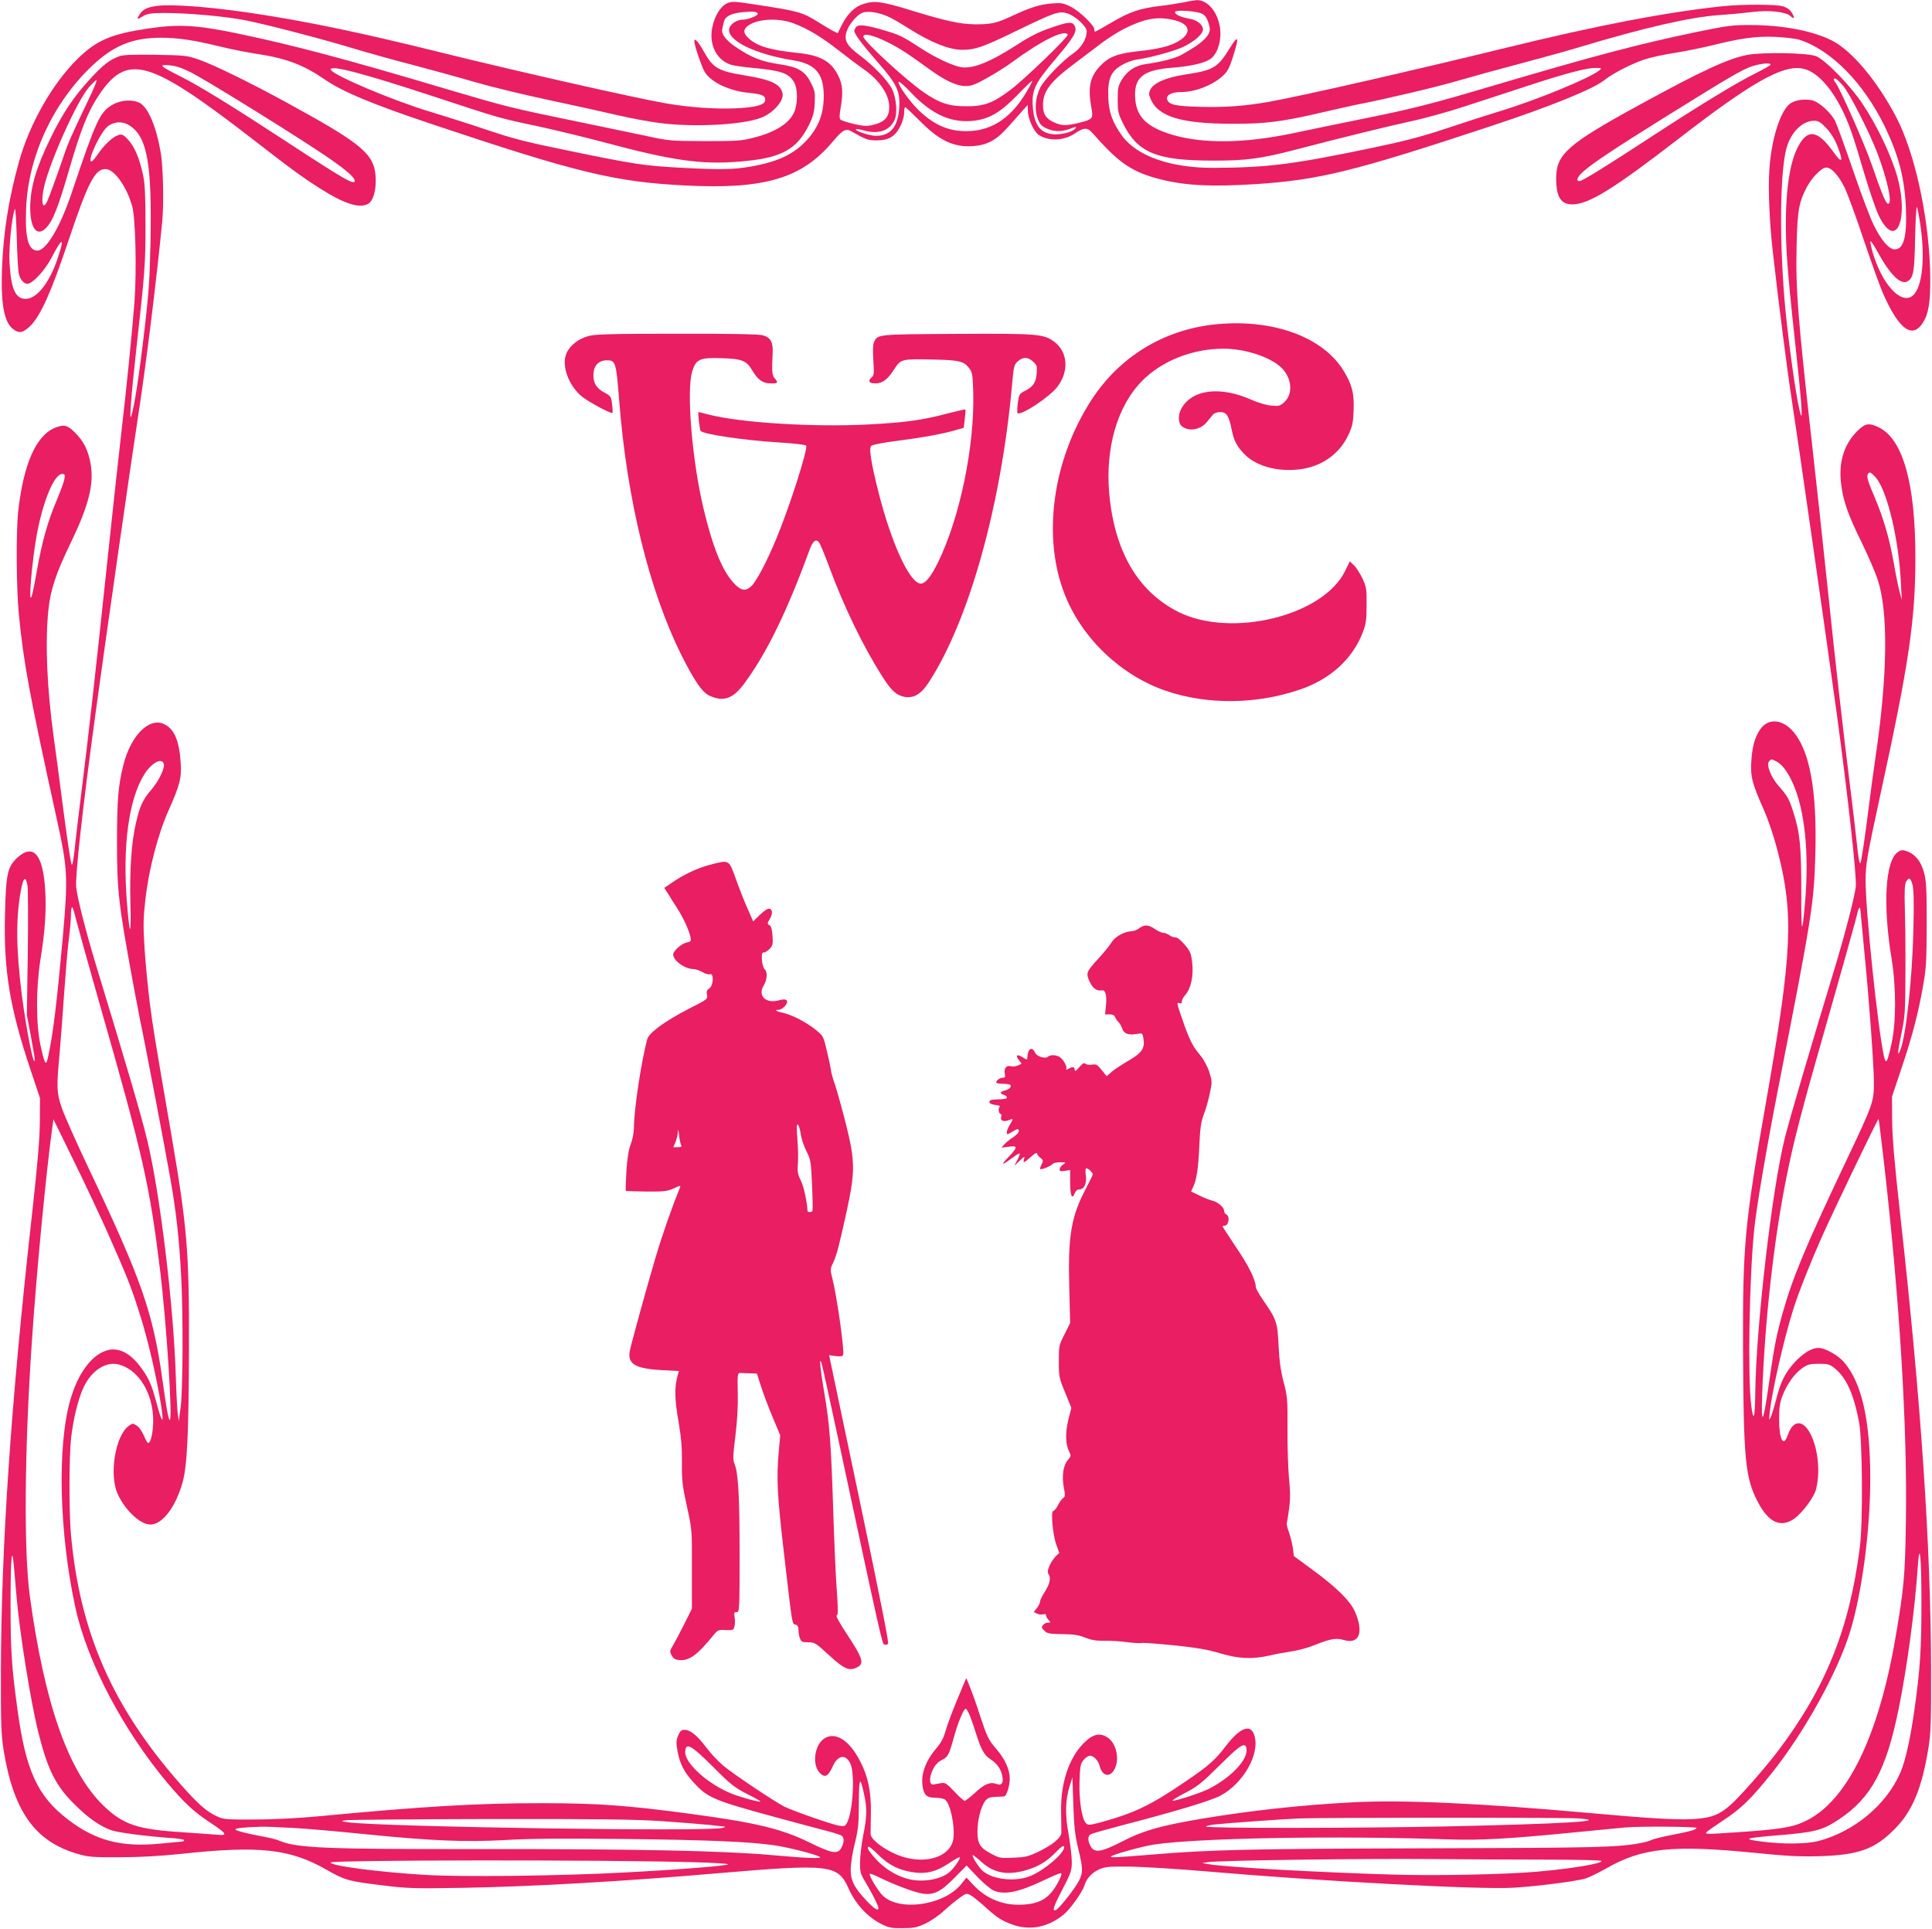
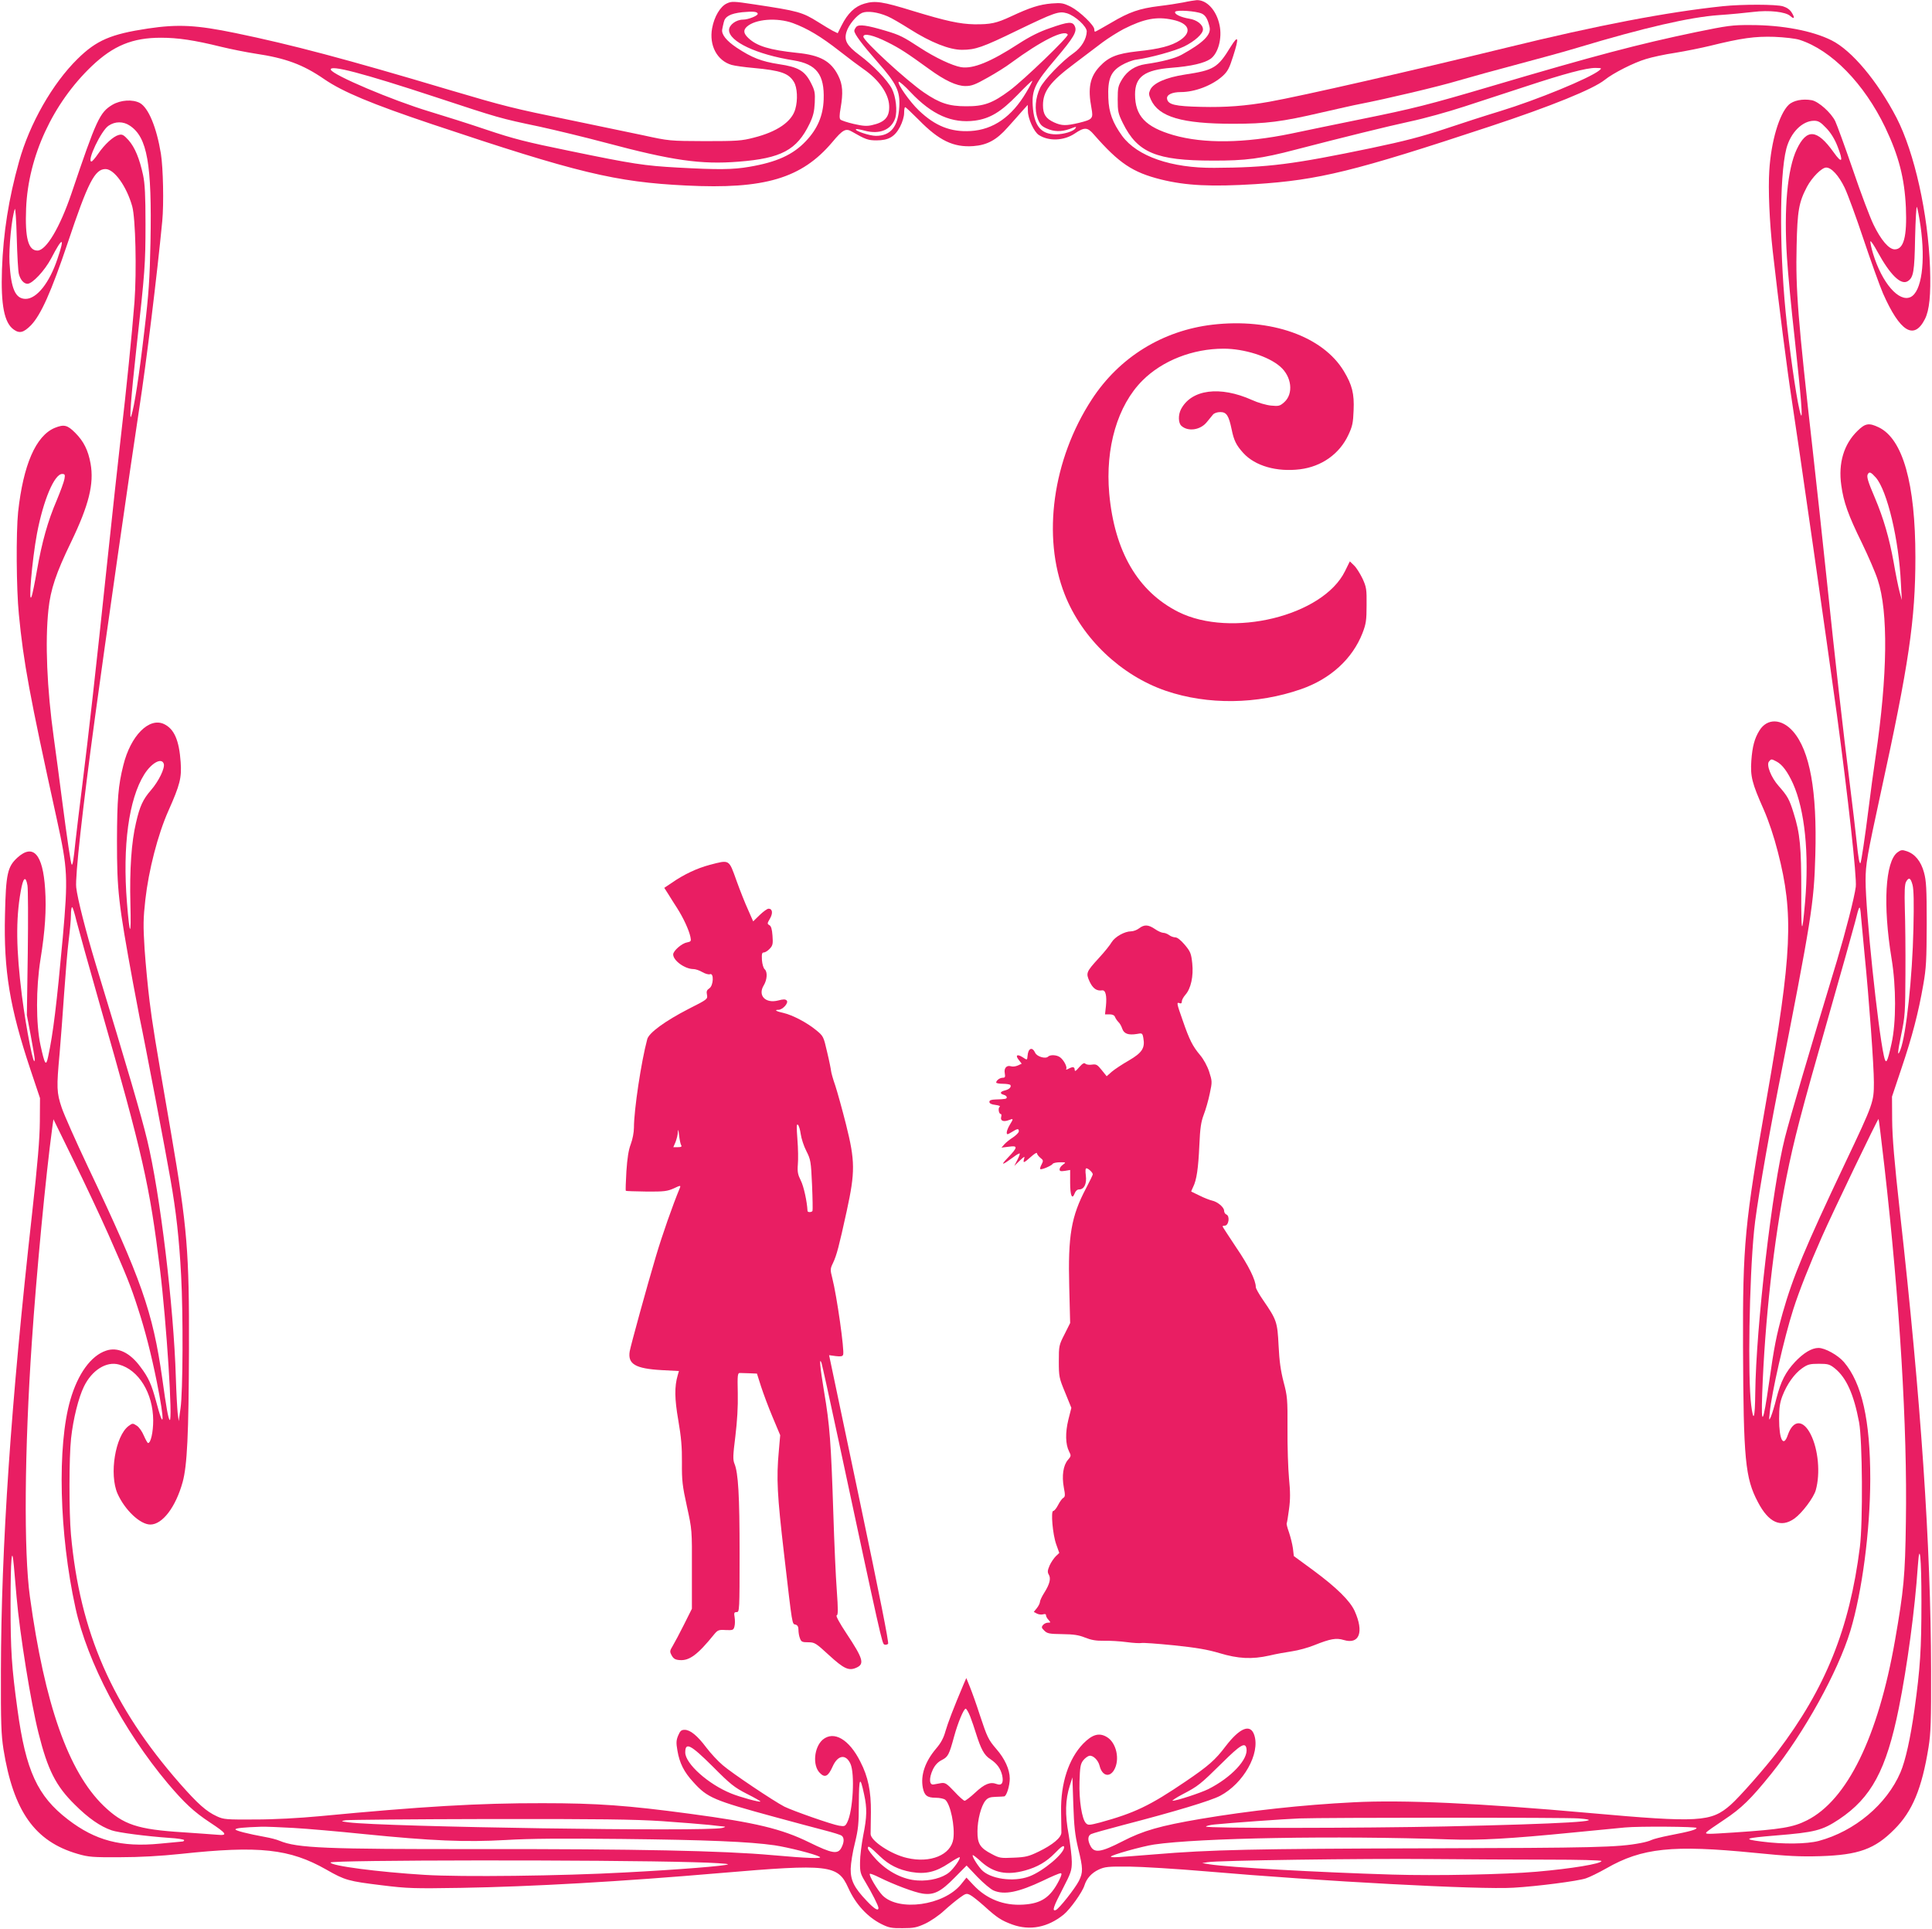
<svg xmlns="http://www.w3.org/2000/svg" version="1.0" width="1280pt" height="1278pt" viewBox="0 0 1280 1278" preserveAspectRatio="xMidYMid meet">
  <g transform="translate(0,1278) scale(0.1,-0.1)" fill="#e91e63" stroke="none">
    <path d="M7840 12764 c-36 -7 -107 -18 -159 -24 -132 -16 -200 -40 -318 -110 -56 -33 -105 -60 -108 -60 -3 0 -5 7 -5 16 0 26 -97 119 -155 149 -51 25 -62 27 -128 22 -81 -7 -143 -27 -267 -85 -99 -46 -136 -54 -245 -53 -96 2 -185 21 -405 88 -204 63 -251 70 -323 49 -63 -18 -111 -64 -152 -146 l-25 -50 -33 16 c-17 9 -60 35 -95 57 -107 67 -133 74 -425 118 -138 21 -150 21 -182 6 -43 -20 -83 -87 -97 -164 -21 -114 33 -215 129 -243 21 -6 85 -15 143 -20 184 -17 235 -35 270 -93 22 -36 27 -118 9 -180 -23 -83 -120 -150 -275 -189 -80 -21 -112 -23 -324 -23 -234 1 -236 1 -410 39 -96 20 -315 66 -485 101 -376 77 -432 91 -800 200 -684 204 -1042 299 -1415 376 -257 53 -379 60 -580 30 -246 -37 -341 -78 -466 -201 -166 -163 -318 -429 -388 -681 -69 -247 -104 -470 -113 -714 -8 -236 15 -355 79 -399 38 -27 65 -19 113 29 66 69 134 220 244 547 134 400 179 488 250 488 58 0 140 -115 177 -247 22 -79 30 -426 15 -633 -16 -205 -54 -585 -91 -900 -16 -140 -57 -513 -90 -828 -77 -732 -122 -1128 -164 -1467 -19 -148 -39 -319 -46 -380 -12 -119 -19 -160 -25 -153 -6 6 -30 167 -65 437 -16 124 -40 307 -54 406 -45 324 -58 634 -35 847 14 133 50 241 150 447 118 245 153 386 129 520 -16 88 -45 147 -102 204 -52 52 -74 57 -136 32 -125 -53 -208 -245 -242 -557 -14 -138 -12 -507 5 -678 31 -319 69 -528 252 -1360 72 -328 74 -382 39 -780 -40 -440 -64 -638 -97 -790 -14 -67 -22 -56 -51 77 -30 140 -30 376 0 566 31 191 40 332 31 467 -15 232 -79 303 -184 208 -65 -60 -76 -106 -82 -379 -9 -369 31 -612 169 -1026 l63 -188 -1 -155 c-1 -115 -14 -272 -52 -615 -140 -1252 -204 -2201 -206 -3025 -1 -348 2 -421 17 -519 66 -411 208 -611 492 -693 72 -21 100 -23 280 -22 131 0 270 8 403 22 520 56 721 34 964 -104 124 -71 147 -77 369 -104 169 -21 211 -22 524 -17 470 8 1064 42 1715 98 726 62 781 55 850 -98 49 -109 128 -194 220 -240 48 -24 67 -28 140 -27 73 0 94 4 150 30 36 17 92 55 125 86 33 30 80 69 104 86 40 29 45 30 70 17 14 -7 55 -40 91 -72 87 -79 114 -96 187 -123 117 -42 235 -19 340 66 43 35 125 150 138 194 14 45 47 82 94 104 41 19 63 21 201 20 85 -1 317 -15 515 -32 752 -65 1813 -122 2032 -108 157 9 427 44 480 62 27 9 87 39 135 66 237 136 439 157 983 103 219 -22 301 -26 435 -22 254 8 361 47 490 177 120 119 183 271 227 544 15 94 18 172 17 516 -2 820 -67 1783 -206 3025 -38 342 -51 500 -52 615 l-1 155 62 185 c72 213 113 371 145 555 20 113 22 165 23 405 0 234 -3 285 -18 340 -20 74 -60 123 -115 141 -29 10 -38 9 -61 -8 -81 -61 -97 -350 -39 -703 31 -187 31 -423 0 -563 -29 -131 -37 -144 -51 -81 -40 182 -121 955 -121 1161 0 108 10 163 100 578 187 856 230 1148 230 1564 0 488 -83 783 -243 860 -65 31 -89 27 -140 -23 -91 -88 -129 -214 -108 -361 15 -111 46 -198 137 -383 42 -87 89 -195 104 -242 71 -212 66 -634 -14 -1175 -14 -93 -34 -243 -45 -332 -25 -201 -50 -365 -55 -371 -7 -7 -14 32 -26 148 -6 58 -26 229 -45 380 -45 358 -93 781 -155 1375 -28 264 -68 638 -90 830 -98 867 -114 1067 -107 1354 5 237 15 291 69 394 34 63 98 127 127 127 35 0 83 -53 122 -133 21 -44 77 -197 125 -341 48 -143 106 -305 129 -359 113 -256 206 -313 278 -171 30 59 40 161 34 339 -13 359 -103 764 -222 995 -126 242 -296 446 -431 513 -126 63 -325 101 -534 101 -123 1 -155 -4 -365 -47 -379 -79 -671 -156 -1354 -358 -416 -123 -520 -149 -861 -218 -162 -33 -371 -76 -465 -96 -310 -64 -579 -68 -781 -10 -185 54 -254 127 -254 270 0 116 63 162 242 176 130 10 218 31 258 59 51 36 78 137 60 223 -20 98 -85 169 -152 166 -12 -1 -52 -7 -88 -15z m-2820 -76 c0 -13 -64 -38 -97 -38 -46 0 -93 -35 -93 -69 0 -76 182 -162 428 -201 152 -25 205 -94 199 -260 -4 -107 -41 -194 -118 -275 -85 -90 -192 -139 -374 -170 -109 -19 -208 -20 -477 -5 -217 12 -293 23 -718 111 -280 57 -370 80 -545 139 -115 39 -286 93 -379 121 -246 74 -642 242 -654 277 -12 36 210 -22 696 -182 419 -138 420 -139 687 -195 105 -23 300 -70 435 -106 446 -119 634 -146 884 -126 282 22 385 77 469 250 25 52 32 82 35 141 3 66 0 81 -25 130 -41 81 -84 106 -213 125 -116 18 -179 43 -279 109 -69 46 -103 89 -96 122 2 10 6 31 10 46 8 39 43 58 122 67 73 7 103 4 103 -11z m860 -16 c25 -10 91 -49 148 -85 139 -88 262 -137 345 -137 89 0 136 16 368 129 245 118 274 129 328 113 55 -17 131 -87 131 -120 -1 -50 -36 -108 -86 -143 -76 -52 -198 -179 -223 -231 -32 -67 -38 -146 -16 -204 14 -37 25 -50 59 -65 49 -22 96 -23 151 -4 48 18 48 18 40 5 -12 -20 -78 -40 -129 -40 -100 0 -146 57 -154 191 -6 104 16 150 152 309 121 143 143 181 127 216 -15 33 -42 31 -164 -12 -71 -24 -134 -56 -207 -103 -186 -121 -303 -169 -383 -156 -58 10 -171 63 -272 129 -112 73 -133 84 -227 112 -124 37 -176 44 -194 27 -7 -8 -14 -20 -14 -27 0 -21 50 -88 154 -207 127 -144 150 -193 144 -298 -8 -131 -57 -191 -155 -191 -42 0 -143 34 -132 44 2 3 29 -2 59 -10 98 -26 175 6 201 83 15 48 5 142 -22 195 -29 56 -126 157 -215 223 -83 62 -103 97 -86 153 14 47 67 111 104 127 35 14 103 5 168 -23z m2082 18 c26 -12 40 -38 52 -90 11 -51 -43 -104 -186 -183 -44 -24 -129 -46 -239 -62 -67 -10 -119 -43 -154 -99 -27 -45 -30 -57 -30 -135 0 -78 3 -93 34 -156 97 -197 222 -249 596 -249 217 -1 322 13 550 73 312 81 608 154 756 186 91 19 253 64 360 99 107 35 291 95 410 134 255 84 397 122 459 122 43 -1 44 -1 25 -17 -67 -53 -413 -195 -655 -269 -96 -29 -263 -83 -370 -119 -151 -50 -261 -79 -485 -126 -520 -108 -682 -129 -1040 -131 -285 -2 -510 76 -610 211 -63 87 -89 156 -92 251 -5 125 15 175 86 217 30 18 75 35 100 38 91 12 257 58 316 87 71 35 125 84 125 113 0 32 -40 63 -90 71 -56 9 -103 31 -94 46 9 14 138 5 176 -12z m-193 -41 c110 -23 131 -80 50 -135 -57 -38 -138 -59 -284 -74 -134 -15 -190 -37 -249 -100 -65 -69 -80 -143 -55 -275 13 -71 9 -76 -83 -99 -85 -20 -113 -20 -164 3 -55 25 -74 54 -74 114 0 92 47 155 209 276 62 47 146 110 185 140 39 29 103 69 141 89 135 68 218 84 324 61z m-2516 -22 c95 -35 185 -88 310 -186 61 -48 132 -101 157 -118 103 -71 168 -164 171 -244 3 -74 -28 -109 -114 -128 -34 -8 -60 -6 -121 8 -43 10 -82 23 -88 29 -7 7 -7 30 1 74 18 104 14 158 -15 216 -48 97 -120 137 -275 152 -179 19 -264 44 -321 98 -32 30 -35 52 -10 75 56 51 200 62 305 24z m1821 -76 c8 -13 -291 -301 -384 -370 -114 -85 -172 -106 -290 -105 -112 0 -174 20 -278 91 -116 79 -402 342 -402 370 0 26 68 10 161 -37 82 -41 129 -72 274 -177 104 -76 183 -113 241 -113 41 0 65 9 148 56 54 30 124 74 154 97 200 147 354 224 376 188z m4849 -35 c211 -68 427 -289 567 -580 90 -189 128 -336 137 -531 8 -192 -14 -277 -74 -277 -38 0 -91 61 -141 165 -22 45 -84 208 -136 362 -53 154 -106 299 -117 322 -27 56 -110 130 -155 139 -61 11 -123 -1 -154 -31 -62 -60 -116 -241 -128 -435 -8 -124 1 -339 23 -535 38 -339 98 -806 126 -985 40 -256 236 -1626 299 -2085 73 -540 133 -1081 125 -1140 -9 -71 -67 -296 -124 -487 -195 -643 -307 -1026 -345 -1173 -85 -335 -192 -1255 -197 -1695 -2 -169 -12 -198 -27 -78 -23 186 -13 823 19 1153 13 141 82 546 159 940 223 1135 238 1227 247 1551 12 425 -36 691 -148 819 -75 85 -171 88 -222 6 -33 -53 -47 -106 -54 -201 -7 -103 4 -148 82 -323 34 -78 68 -180 94 -282 106 -411 94 -671 -74 -1630 -147 -838 -159 -967 -157 -1650 3 -745 14 -867 99 -1027 71 -136 152 -172 242 -108 51 37 127 138 141 188 31 110 17 270 -34 370 -50 99 -116 97 -151 -4 -29 -86 -58 -33 -58 106 0 75 5 107 22 152 30 78 79 147 130 183 37 26 51 30 111 30 61 0 72 -3 107 -31 75 -61 125 -170 160 -357 22 -118 26 -662 5 -827 -68 -540 -228 -936 -546 -1355 -82 -108 -252 -301 -310 -352 -130 -114 -207 -119 -936 -54 -723 65 -1237 88 -1561 71 -341 -17 -693 -56 -1014 -110 -270 -46 -382 -78 -519 -149 -142 -73 -186 -79 -211 -31 -20 38 -19 67 3 79 9 5 105 32 212 60 343 89 582 161 644 194 155 82 266 280 226 402 -25 77 -95 50 -190 -74 -68 -90 -113 -130 -265 -233 -237 -161 -338 -209 -567 -272 -70 -18 -79 -19 -93 -5 -27 26 -47 154 -43 276 3 95 6 116 24 140 12 15 30 29 42 31 24 4 58 -29 67 -66 16 -66 64 -80 95 -30 42 69 17 184 -48 221 -51 30 -96 16 -156 -45 -96 -100 -149 -262 -146 -448 1 -63 2 -126 2 -140 0 -34 -58 -82 -151 -127 -64 -31 -86 -37 -165 -40 -85 -4 -95 -3 -145 24 -78 40 -96 69 -95 151 0 75 24 168 53 203 15 18 30 24 67 25 27 1 53 2 57 3 16 2 37 71 37 118 0 60 -33 132 -89 196 -53 62 -60 76 -110 227 -22 69 -52 152 -65 184 l-24 59 -17 -39 c-69 -163 -105 -258 -121 -313 -12 -44 -30 -78 -61 -114 -74 -87 -105 -177 -89 -261 10 -51 29 -66 85 -66 26 0 54 -6 63 -13 35 -28 66 -178 54 -260 -16 -106 -152 -162 -306 -126 -107 24 -242 114 -242 159 0 14 1 79 2 145 1 138 -18 233 -70 334 -74 148 -175 207 -249 146 -58 -50 -69 -172 -19 -221 33 -34 55 -23 84 42 34 77 87 86 118 20 31 -65 17 -316 -21 -389 -13 -26 -18 -28 -54 -22 -49 8 -305 98 -362 126 -70 36 -348 222 -409 275 -32 27 -80 79 -108 116 -60 80 -107 118 -144 118 -22 0 -30 -7 -43 -38 -13 -31 -14 -48 -5 -99 14 -83 43 -142 106 -210 93 -103 133 -120 541 -231 121 -33 267 -72 325 -87 58 -15 111 -31 117 -37 17 -14 16 -43 -2 -78 -24 -47 -62 -40 -215 35 -181 89 -355 131 -790 189 -409 55 -613 70 -975 70 -421 1 -805 -22 -1475 -86 -139 -13 -303 -22 -430 -22 -191 -1 -208 0 -253 21 -70 32 -126 82 -245 217 -448 511 -663 1001 -722 1651 -13 147 -13 509 1 637 14 128 49 268 85 342 53 109 149 169 232 146 131 -35 226 -190 227 -370 0 -78 -16 -150 -34 -150 -4 0 -16 22 -28 49 -11 27 -32 57 -47 66 -26 17 -28 17 -54 -2 -88 -66 -130 -320 -73 -449 49 -109 150 -204 217 -204 80 0 168 115 214 281 30 110 40 311 42 879 2 646 -11 806 -118 1430 -110 637 -124 724 -143 877 -11 88 -26 244 -33 345 -10 158 -9 203 5 328 22 195 82 429 152 587 78 175 89 220 82 323 -10 146 -43 221 -110 253 -99 47 -222 -77 -270 -273 -34 -135 -41 -225 -42 -500 0 -331 9 -411 106 -940 17 -91 37 -195 44 -232 32 -149 176 -905 204 -1069 38 -215 58 -395 71 -639 14 -255 12 -774 -4 -880 l-12 -85 -7 55 c-3 30 -9 136 -12 234 -14 472 -105 1224 -190 1574 -39 162 -127 463 -340 1162 -67 222 -122 437 -130 511 -8 70 41 516 126 1139 57 423 243 1719 290 2023 50 325 119 890 154 1252 11 115 6 353 -9 447 -29 176 -83 305 -140 336 -48 25 -126 20 -181 -12 -84 -50 -106 -97 -271 -586 -77 -227 -168 -380 -226 -380 -61 0 -83 84 -75 280 14 344 177 696 435 942 143 136 270 188 458 188 113 0 221 -16 399 -60 66 -16 167 -36 225 -45 202 -30 317 -72 459 -170 123 -84 312 -163 711 -297 967 -324 1217 -384 1685 -407 520 -26 766 47 969 287 71 85 90 94 132 69 87 -50 105 -57 161 -57 80 0 121 24 156 90 16 31 27 68 27 91 0 22 3 39 7 39 4 0 44 -38 90 -84 135 -138 230 -183 361 -174 93 7 155 41 228 124 33 36 76 85 96 108 l37 41 1 -40 c0 -50 40 -138 72 -159 66 -43 166 -39 238 9 65 44 85 43 127 -6 167 -191 257 -251 445 -298 166 -41 333 -49 623 -31 423 27 657 85 1555 382 409 135 686 248 762 309 56 45 192 114 273 138 38 12 125 31 193 41 68 11 172 32 230 46 210 52 299 64 427 60 69 -3 140 -11 168 -20z m-5124 -348 c-96 -162 -218 -247 -368 -256 -132 -8 -235 33 -343 136 -61 58 -145 178 -134 190 4 4 40 -27 79 -69 142 -150 274 -208 427 -188 100 14 172 58 280 169 52 54 97 97 99 95 2 -3 -16 -37 -40 -77z m5300 -236 c30 -31 56 -73 74 -119 42 -106 32 -122 -26 -40 -109 152 -177 157 -243 18 -62 -131 -86 -391 -65 -716 6 -99 29 -340 51 -535 43 -395 56 -553 40 -505 -20 58 -60 323 -91 595 -50 442 -52 980 -4 1165 28 107 106 185 184 185 28 0 43 -9 80 -48z m-11238 15 c115 -77 146 -253 136 -772 -5 -243 -11 -338 -41 -590 -34 -293 -66 -499 -86 -560 -15 -48 -2 124 35 460 55 490 59 549 59 810 0 190 -4 268 -16 325 -24 110 -54 183 -96 231 -33 36 -42 41 -65 35 -36 -9 -94 -62 -137 -125 -19 -28 -39 -51 -44 -51 -33 0 64 205 113 237 44 30 98 30 142 0z m11863 -664 c34 -240 7 -436 -66 -471 -77 -36 -189 93 -248 286 -12 39 -20 77 -18 83 2 6 24 -26 48 -71 83 -151 154 -221 199 -193 38 24 45 61 49 287 3 121 8 213 12 205 4 -8 15 -64 24 -126z m-12599 -318 c10 -39 33 -65 57 -65 33 0 114 87 157 168 76 146 92 145 42 -2 -53 -160 -138 -266 -211 -266 -68 0 -97 66 -107 240 -5 99 14 296 35 355 4 11 10 -74 13 -190 3 -115 9 -223 14 -240z m12303 -1349 c75 -86 153 -412 166 -701 l6 -110 -15 55 c-8 30 -26 118 -39 195 -29 160 -67 291 -124 426 -46 107 -57 143 -47 158 10 18 21 13 53 -23z m-12001 -9 c-3 -18 -26 -81 -51 -141 -59 -137 -98 -276 -131 -464 -14 -81 -30 -158 -35 -172 -24 -68 2 238 35 415 42 221 115 395 167 395 18 0 20 -5 15 -33z m11343 -1872 c38 -20 73 -67 109 -146 78 -175 108 -462 80 -786 -20 -231 -26 -213 -25 67 0 298 -8 389 -51 524 -28 91 -40 112 -99 179 -50 56 -83 140 -64 162 15 18 15 18 50 0z m-10685 -15 c9 -28 -33 -115 -85 -175 -53 -61 -74 -106 -99 -216 -30 -126 -43 -310 -37 -539 6 -223 -5 -218 -23 11 -30 374 12 685 115 849 48 76 115 113 129 70z m-903 -806 c4 -21 5 -223 2 -449 l-6 -410 26 -137 c14 -76 26 -145 26 -155 -2 -77 -56 196 -85 422 -38 305 -41 503 -8 688 16 94 33 109 45 41z m12489 4 c8 -30 10 -117 6 -288 -7 -326 -48 -704 -86 -804 -22 -56 -20 -19 6 104 24 116 26 144 27 400 1 151 -1 345 -4 430 -3 113 -1 161 8 178 19 33 30 27 43 -20z m-318 -458 c30 -297 62 -743 62 -850 0 -131 -3 -140 -188 -530 -269 -567 -349 -761 -416 -997 -42 -150 -57 -226 -91 -466 -39 -273 -53 -295 -45 -72 17 482 77 1019 160 1432 51 254 96 427 275 1053 87 305 168 593 180 640 30 121 33 124 40 35 4 -44 14 -154 23 -245z m-11846 217 c13 -50 83 -303 157 -562 283 -989 327 -1184 396 -1745 43 -348 86 -1019 64 -997 -9 9 -22 78 -49 275 -63 442 -138 656 -491 1399 -80 169 -159 347 -175 394 -34 101 -35 133 -14 361 8 90 21 269 30 398 9 129 22 287 30 350 8 63 15 138 15 167 0 29 3 53 8 53 4 0 17 -42 29 -93z m11978 -1627 c101 -891 152 -1725 142 -2351 -5 -362 -14 -453 -72 -786 -112 -640 -317 -1059 -584 -1193 -92 -46 -168 -59 -481 -80 -184 -12 -193 -12 -185 1 4 6 57 43 119 84 113 75 176 136 312 305 216 269 440 673 523 945 78 259 131 662 132 1005 0 391 -55 637 -175 777 -40 46 -125 93 -168 93 -44 0 -98 -32 -155 -92 -63 -68 -94 -127 -124 -243 -12 -49 -29 -103 -36 -120 -13 -29 -14 -27 -8 27 12 129 96 497 156 684 38 119 105 289 189 479 73 165 372 787 376 782 2 -2 19 -144 39 -317z m-11766 -450 c117 -265 147 -338 194 -485 48 -146 89 -307 126 -490 53 -265 50 -337 -5 -128 -30 111 -50 157 -104 228 -70 95 -151 133 -227 107 -100 -33 -187 -153 -237 -326 -88 -304 -74 -887 34 -1378 79 -361 316 -810 611 -1162 110 -130 173 -189 279 -259 114 -75 122 -89 48 -82 -29 2 -129 10 -223 16 -305 19 -398 50 -529 176 -233 226 -390 672 -488 1386 -41 298 -36 968 13 1687 30 448 92 1102 136 1425 l7 50 132 -270 c73 -148 178 -371 233 -495z m12011 -2428 c0 -320 -8 -443 -46 -717 -27 -192 -60 -340 -93 -417 -91 -212 -303 -390 -541 -454 -81 -21 -236 -23 -380 -4 -127 16 -111 23 95 40 259 21 307 33 419 107 214 143 313 326 396 736 56 278 107 656 126 941 12 176 24 60 24 -232z m-12620 26 c21 -241 94 -697 145 -899 61 -244 115 -351 240 -474 90 -90 169 -145 245 -171 43 -15 228 -39 383 -50 53 -3 97 -10 97 -15 0 -5 -6 -9 -12 -9 -7 -1 -74 -7 -148 -14 -257 -25 -428 20 -610 160 -202 155 -279 323 -334 727 -39 283 -46 390 -46 704 0 296 9 398 22 248 4 -44 12 -137 18 -207z m6318 -790 c11 -29 28 -78 37 -108 34 -108 55 -148 96 -174 45 -30 68 -62 79 -109 10 -48 -3 -69 -37 -56 -42 16 -80 1 -142 -57 -32 -30 -64 -54 -70 -54 -6 0 -37 27 -68 61 -51 54 -61 60 -88 56 -16 -3 -39 -7 -50 -9 -29 -5 -31 42 -5 98 15 31 34 51 60 64 41 21 48 34 81 155 25 92 64 185 77 185 5 0 19 -24 30 -52z m1830 -211 c14 -71 -100 -193 -253 -270 -51 -25 -209 -77 -236 -77 -7 0 22 20 66 43 103 54 116 64 262 208 121 120 153 139 161 96z m-3536 -120 c117 -118 144 -139 226 -181 52 -26 92 -49 90 -51 -6 -6 -137 30 -193 53 -152 61 -305 198 -305 272 0 71 35 53 182 -93z m2421 -542 c33 -134 33 -159 5 -216 -27 -52 -132 -185 -153 -193 -27 -10 -16 22 46 141 55 106 60 122 60 179 0 34 -10 115 -21 181 -25 133 -22 231 8 324 l17 54 6 -180 c5 -146 11 -201 32 -290z m-1418 357 c20 -91 19 -149 -6 -272 -11 -58 -21 -137 -21 -176 -1 -65 2 -77 34 -130 44 -73 88 -160 88 -174 0 -23 -27 -7 -77 46 -85 89 -108 137 -107 214 1 36 13 112 28 170 22 91 26 126 26 265 1 171 8 184 35 57z m4734 -159 c219 -17 -103 -36 -879 -53 -568 -12 -1590 -13 -1590 -1 0 4 26 11 58 14 83 9 473 37 562 40 158 6 1769 7 1849 0z m-6073 -18 c126 -9 267 -20 314 -25 47 -6 92 -10 100 -11 8 -1 2 -5 -15 -9 -100 -26 -2247 7 -2475 37 -53 7 -54 8 -20 14 19 3 447 7 951 8 728 1 962 -2 1145 -14z m-2441 -45 c88 -5 295 -23 460 -40 458 -46 677 -55 945 -40 161 10 382 11 770 7 563 -6 844 -18 1012 -42 92 -14 266 -58 298 -76 25 -14 -82 -10 -316 11 -321 29 -900 41 -1940 40 -1016 -1 -1204 6 -1322 55 -18 8 -61 19 -95 25 -115 21 -197 42 -197 50 0 9 53 14 170 18 30 1 127 -3 215 -8z m9295 0 c0 -11 -42 -23 -177 -49 -56 -11 -111 -25 -122 -31 -11 -6 -43 -15 -71 -20 -152 -29 -299 -32 -1425 -35 -1137 -3 -1426 -9 -1795 -40 -250 -20 -290 -23 -290 -15 0 10 206 68 285 80 298 44 1205 60 1960 34 195 -7 396 4 820 46 165 16 318 31 340 33 95 9 475 6 475 -3z m-5410 -188 c59 -57 123 -89 208 -104 95 -16 162 0 249 58 36 24 68 42 71 40 8 -8 -38 -74 -69 -100 -44 -37 -128 -59 -209 -54 -94 5 -196 56 -273 137 -31 33 -57 67 -57 76 0 21 10 14 80 -53z m1220 60 c0 -42 -138 -158 -230 -193 -106 -40 -263 -17 -319 46 -32 37 -66 95 -55 95 3 0 29 -20 56 -45 82 -73 168 -90 289 -57 83 23 141 57 199 116 42 44 60 55 60 38z m3202 -82 c210 0 358 -4 358 -9 0 -18 -199 -51 -430 -71 -205 -18 -666 -28 -955 -19 -497 15 -1084 48 -1211 68 l-49 8 35 6 c61 12 1037 25 1474 21 231 -2 581 -4 778 -4z m-5659 -17 c131 -3 234 -10 230 -14 -10 -10 -320 -35 -683 -54 -418 -23 -1082 -31 -1325 -16 -310 19 -625 60 -625 82 0 17 1805 19 2403 2z m1991 -188 c71 -30 164 -11 325 65 57 28 110 50 117 50 11 0 8 -12 -10 -49 -57 -111 -117 -152 -237 -159 -129 -8 -243 37 -330 130 l-46 49 -37 -46 c-115 -139 -411 -180 -519 -72 -33 34 -93 135 -84 143 3 3 31 -8 63 -24 95 -47 235 -100 287 -107 74 -11 120 12 212 106 l79 80 72 -76 c40 -41 88 -82 108 -90z" />
-     <path d="M11575 12416 c-125 -24 -301 -105 -710 -329 -478 -261 -554 -328 -555 -486 0 -127 31 -176 109 -175 108 1 275 105 701 434 482 373 690 491 821 466 89 -16 184 -115 262 -270 47 -95 73 -168 147 -421 34 -115 78 -244 98 -285 121 -246 209 4 108 305 -48 142 -128 304 -215 435 -78 119 -243 289 -307 317 -52 23 -355 29 -459 9z m155 -64 c0 -5 -42 -29 -92 -54 -123 -60 -375 -213 -693 -421 -306 -200 -462 -297 -481 -297 -25 0 -15 27 24 62 61 55 208 153 532 355 440 274 524 323 588 344 61 19 122 25 122 11z m480 -139 c44 -51 177 -312 229 -450 67 -178 100 -333 70 -333 -14 0 -41 64 -106 253 -47 138 -217 522 -244 552 -5 5 -9 13 -9 17 0 19 21 5 60 -39z" />
-     <path d="M789 12407 c-65 -25 -106 -56 -192 -150 -109 -118 -183 -229 -262 -392 -95 -193 -134 -327 -135 -457 0 -139 43 -198 102 -141 46 44 81 130 156 389 79 271 126 387 196 492 189 282 331 242 1016 -287 280 -217 334 -256 459 -335 152 -96 252 -128 309 -97 34 18 55 90 51 174 -8 157 -86 222 -589 497 -252 138 -489 253 -585 286 -75 26 -93 28 -285 31 -154 2 -214 0 -241 -10z m481 -109 c96 -50 559 -335 817 -504 175 -114 263 -185 263 -211 0 -32 -61 3 -465 267 -353 231 -566 362 -694 426 -134 68 -144 78 -66 71 44 -4 83 -18 145 -49z m-687 -185 c-110 -231 -134 -285 -158 -358 -42 -123 -104 -295 -115 -315 -31 -58 -40 16 -15 115 47 183 220 563 295 648 23 26 46 47 50 47 5 0 -20 -62 -57 -137z" />
    <path d="M8033 10629 c-331 -39 -618 -216 -800 -496 -259 -397 -330 -908 -179 -1291 115 -292 373 -537 671 -639 277 -94 604 -90 894 11 196 68 341 201 408 372 23 60 27 84 27 184 1 106 -1 120 -27 177 -16 33 -41 73 -56 87 l-28 27 -32 -65 c-146 -297 -754 -445 -1104 -270 -268 135 -423 400 -458 784 -27 304 55 584 220 749 132 132 333 211 538 211 136 0 298 -51 375 -119 76 -66 89 -179 27 -235 -29 -26 -37 -28 -88 -23 -31 3 -87 19 -126 37 -212 95 -402 71 -471 -62 -19 -37 -18 -92 4 -110 44 -39 125 -27 167 25 15 18 33 40 41 50 8 10 28 17 49 17 41 0 56 -23 75 -115 15 -73 30 -104 77 -156 78 -86 222 -127 376 -108 143 18 261 101 320 227 27 57 32 81 35 164 5 110 -10 168 -64 258 -139 232 -484 354 -871 309z" />
-     <path d="M3900 10554 c-63 -17 -115 -55 -142 -104 -42 -77 0 -211 91 -292 41 -36 200 -122 209 -113 2 2 1 28 -3 57 -6 51 -9 55 -52 78 -54 29 -75 66 -71 127 4 54 37 86 88 86 59 0 62 -11 82 -263 51 -659 199 -1262 414 -1693 88 -174 137 -245 187 -267 90 -41 153 -19 226 79 149 201 283 475 431 879 24 67 43 84 65 61 7 -8 39 -83 70 -168 97 -263 228 -533 356 -731 56 -88 91 -118 144 -127 60 -10 109 20 158 96 265 406 478 1163 551 1960 12 137 15 146 40 168 35 30 66 29 101 -3 25 -23 27 -30 23 -79 -5 -61 -23 -87 -80 -116 -34 -17 -37 -22 -45 -81 -4 -35 -5 -64 -1 -66 29 -13 210 107 262 174 79 101 72 230 -17 298 -70 54 -110 57 -649 54 -532 -3 -523 -2 -548 -56 -7 -16 -8 -58 -4 -121 6 -82 4 -98 -10 -110 -29 -24 -19 -41 23 -41 48 0 82 26 127 96 42 66 50 67 261 62 172 -4 200 -11 237 -61 18 -25 21 -45 24 -160 9 -353 -88 -825 -233 -1122 -50 -103 -92 -151 -124 -140 -74 23 -189 280 -271 605 -49 194 -64 290 -48 306 7 8 81 22 176 34 163 21 308 47 392 73 l45 13 7 59 c4 32 6 60 4 62 -2 2 -55 -10 -117 -26 -166 -44 -277 -60 -525 -73 -365 -19 -849 11 -1061 66 -34 9 -63 16 -65 16 -6 0 7 -118 14 -125 22 -23 289 -62 516 -76 97 -6 180 -15 183 -21 13 -21 -109 -403 -196 -613 -62 -150 -134 -288 -167 -318 -39 -37 -70 -31 -119 23 -75 81 -139 241 -199 495 -75 317 -113 774 -74 904 24 81 50 93 194 88 136 -4 166 -16 204 -81 37 -63 70 -86 122 -86 49 0 52 4 27 33 -18 19 -20 46 -14 169 4 71 -14 103 -66 117 -24 7 -229 11 -568 10 -434 0 -540 -3 -585 -15z" />
    <path d="M4701 7050 c-83 -22 -170 -63 -248 -117 l-52 -35 25 -39 c13 -22 41 -65 60 -95 41 -64 78 -144 88 -190 6 -29 5 -32 -24 -38 -34 -6 -90 -56 -90 -79 0 -41 78 -97 134 -97 14 0 40 -9 59 -20 19 -11 42 -18 51 -14 27 10 23 -77 -5 -94 -16 -11 -20 -20 -15 -43 5 -28 3 -30 -122 -93 -155 -80 -263 -158 -274 -201 -40 -149 -88 -469 -88 -585 0 -32 -9 -78 -21 -110 -15 -39 -23 -92 -29 -180 -4 -69 -6 -127 -4 -129 2 -2 63 -4 136 -5 118 -1 139 2 182 21 42 20 47 21 41 5 -50 -121 -117 -312 -160 -457 -59 -198 -165 -584 -173 -627 -14 -85 37 -115 212 -125 l114 -6 -8 -28 c-22 -76 -21 -155 4 -299 19 -110 25 -178 24 -280 -1 -118 3 -154 33 -290 34 -155 34 -156 33 -417 l0 -261 -52 -104 c-28 -56 -62 -120 -74 -140 -21 -35 -22 -39 -8 -65 12 -22 24 -29 53 -31 64 -5 119 35 228 170 24 29 31 32 77 29 48 -2 52 0 58 24 4 14 4 42 1 61 -5 29 -3 34 14 34 18 0 19 11 19 388 0 386 -9 535 -34 595 -11 27 -10 55 6 182 12 99 18 196 16 285 -3 123 -1 135 15 134 9 0 38 -1 65 -2 l47 -2 27 -85 c15 -46 49 -138 77 -204 l50 -119 -9 -104 c-17 -183 -11 -292 35 -687 56 -482 52 -458 76 -464 13 -4 19 -14 19 -35 0 -17 4 -42 10 -56 8 -23 15 -26 55 -26 42 0 50 -5 137 -85 97 -89 130 -105 178 -85 60 25 51 58 -63 230 -44 66 -71 116 -64 118 10 2 10 38 1 165 -7 89 -17 320 -23 512 -15 467 -24 587 -61 804 -27 163 -34 237 -17 191 3 -8 54 -238 112 -510 282 -1318 289 -1349 304 -1355 8 -3 19 -1 25 5 6 6 -55 315 -191 961 l-200 951 44 -6 c33 -4 45 -2 49 9 10 25 -42 392 -72 508 -14 55 -14 61 5 100 24 51 39 107 91 345 56 258 56 330 -5 573 -25 99 -57 214 -71 257 -15 42 -27 86 -28 97 -1 11 -12 67 -26 125 -24 105 -25 106 -75 147 -60 49 -154 98 -213 112 -48 10 -66 21 -35 21 29 0 70 47 55 62 -9 9 -22 9 -56 0 -85 -22 -137 33 -96 100 23 38 26 90 6 107 -8 7 -16 34 -18 61 -2 40 0 50 13 50 8 0 26 11 38 24 21 22 23 33 19 87 -3 43 -9 64 -21 70 -15 9 -14 12 4 43 21 36 17 66 -9 66 -9 0 -35 -19 -59 -42 l-43 -42 -33 75 c-19 41 -54 129 -78 196 -51 142 -44 138 -178 103z m604 -1783 c4 -29 20 -79 37 -112 29 -57 31 -69 38 -225 4 -91 5 -168 3 -172 -2 -5 -11 -8 -19 -8 -8 0 -14 3 -14 8 -3 62 -25 162 -44 200 -20 40 -24 58 -20 108 3 32 2 107 -3 166 -6 82 -6 104 3 97 7 -6 15 -33 19 -62z m-792 -74 c6 -9 0 -13 -22 -13 l-30 0 15 35 c7 19 15 49 15 67 1 21 4 13 8 -22 3 -30 10 -61 14 -67z" />
    <path d="M7547 6630 c-14 -11 -38 -20 -53 -20 -43 0 -107 -36 -129 -72 -10 -18 -47 -64 -83 -103 -86 -94 -89 -101 -63 -158 21 -45 47 -64 83 -58 23 3 32 -36 25 -105 l-6 -54 30 0 c19 0 32 -6 36 -17 4 -10 14 -25 22 -33 9 -8 21 -28 26 -45 12 -34 41 -44 97 -35 35 7 37 6 43 -27 12 -66 -8 -97 -95 -148 -44 -25 -95 -59 -114 -75 l-34 -30 -33 41 c-29 36 -36 40 -64 36 -18 -3 -38 0 -44 6 -8 8 -19 2 -41 -23 -22 -26 -29 -31 -30 -17 0 20 -13 22 -42 6 -12 -6 -18 -7 -14 -1 8 13 -16 59 -40 77 -22 17 -66 19 -80 5 -17 -17 -75 0 -86 26 -19 41 -46 30 -50 -20 -3 -31 -2 -30 -33 -10 -36 23 -50 13 -26 -17 l20 -26 -26 -12 c-14 -6 -34 -9 -45 -5 -29 9 -48 -13 -41 -47 4 -24 2 -29 -14 -29 -19 0 -43 -18 -43 -32 0 -4 20 -8 44 -8 25 0 47 -4 50 -8 8 -13 -7 -29 -36 -36 -33 -8 -36 -21 -8 -29 11 -3 20 -10 20 -16 0 -11 -6 -13 -75 -15 -28 -1 -40 -5 -40 -16 0 -10 13 -17 40 -20 23 -3 35 -8 28 -13 -12 -7 -6 -47 7 -47 5 0 6 -9 3 -20 -7 -25 15 -34 50 -21 32 13 33 11 7 -31 -11 -18 -20 -41 -20 -50 0 -16 3 -16 33 2 38 24 47 25 47 5 0 -8 -17 -25 -37 -39 -21 -13 -47 -34 -58 -46 l-20 -23 48 6 c62 9 61 -3 -5 -72 -54 -56 -40 -53 40 6 18 14 35 23 38 21 2 -2 -5 -22 -16 -43 l-20 -39 36 35 c31 29 35 31 29 12 -9 -31 -2 -29 45 13 22 20 40 31 40 24 0 -6 10 -20 22 -30 21 -16 21 -20 9 -44 -8 -14 -12 -28 -9 -31 7 -7 75 22 83 35 3 5 25 10 48 10 40 0 41 0 19 -16 -12 -8 -22 -22 -22 -31 0 -12 7 -14 35 -10 l35 6 0 -84 c0 -86 13 -116 30 -71 6 16 17 26 29 26 34 0 52 38 45 92 -4 31 -3 48 4 48 12 0 42 -28 42 -40 0 -4 -20 -45 -44 -91 -99 -187 -121 -315 -112 -654 l6 -240 -37 -74 c-37 -72 -38 -77 -38 -180 0 -101 2 -111 42 -207 l41 -101 -20 -79 c-21 -87 -19 -163 5 -210 14 -27 14 -31 -8 -56 -31 -36 -41 -106 -27 -182 10 -51 9 -62 -3 -69 -8 -4 -24 -26 -35 -48 -11 -21 -25 -39 -32 -39 -17 0 -4 -156 20 -222 l20 -56 -23 -22 c-12 -12 -31 -39 -41 -61 -14 -33 -15 -44 -6 -60 16 -25 7 -63 -29 -120 -16 -25 -29 -53 -29 -61 0 -8 -9 -27 -20 -41 l-21 -26 21 -11 c11 -6 30 -8 40 -5 13 4 20 2 20 -6 0 -7 7 -21 17 -31 15 -17 15 -18 -4 -18 -11 0 -26 -7 -33 -16 -11 -13 -10 -19 9 -37 19 -19 33 -22 119 -23 76 -1 109 -6 151 -23 40 -16 73 -22 125 -21 39 1 107 -3 151 -9 44 -6 87 -8 96 -6 9 3 105 -4 215 -15 153 -16 223 -28 304 -52 123 -37 214 -42 330 -16 41 10 108 22 149 28 41 6 108 24 149 41 108 43 145 49 195 34 103 -31 135 52 72 192 -31 68 -119 155 -276 271 l-127 93 -6 51 c-4 29 -16 76 -26 106 -11 30 -18 58 -15 61 2 4 9 45 15 92 9 64 9 116 0 205 -6 65 -11 214 -10 329 1 197 -1 216 -26 310 -19 74 -28 137 -33 240 -8 157 -12 170 -102 301 -27 39 -49 78 -49 87 0 46 -48 143 -130 263 -49 74 -90 136 -90 139 0 3 6 5 14 5 27 0 36 64 11 74 -8 3 -15 14 -15 25 0 23 -43 59 -79 67 -14 3 -51 17 -81 32 -30 15 -56 27 -58 28 -1 0 5 14 13 31 23 46 34 122 41 276 5 114 11 154 29 202 13 33 31 96 40 140 17 79 16 82 -4 145 -12 37 -37 83 -60 110 -49 58 -71 101 -115 229 -41 116 -42 123 -21 115 10 -4 15 0 15 12 0 10 11 29 23 43 37 41 55 123 46 209 -7 65 -12 78 -49 122 -26 31 -50 50 -63 50 -12 0 -31 7 -41 15 -11 8 -28 15 -38 15 -11 0 -36 11 -56 25 -44 30 -71 31 -105 5z" />
-     <path d="M1034 12740 c-62 -9 -86 -22 -108 -54 -23 -36 -20 -38 20 -14 30 18 53 21 133 22 157 1 415 -22 550 -49 148 -30 513 -125 726 -190 83 -25 251 -72 375 -104 124 -33 312 -84 417 -115 106 -31 329 -85 495 -120 167 -36 373 -81 458 -101 85 -20 207 -42 270 -50 225 -29 545 -13 670 34 84 32 157 115 144 165 -14 59 -76 88 -242 115 -184 30 -217 49 -277 156 -38 69 -65 98 -65 72 0 -27 49 -170 69 -204 42 -68 164 -126 291 -138 87 -8 110 -18 110 -46 0 -34 -60 -51 -205 -57 -135 -5 -300 7 -452 33 -211 37 -991 213 -1523 345 -469 116 -805 187 -1130 239 -327 53 -621 77 -726 61z" />
    <path d="M11415 12739 c-371 -39 -828 -126 -1435 -275 -622 -152 -1352 -319 -1570 -358 -158 -28 -289 -38 -452 -34 -175 4 -220 15 -226 54 -4 26 33 44 91 44 94 0 208 44 277 106 33 30 45 52 70 132 40 124 35 145 -16 63 -86 -141 -112 -156 -304 -185 -124 -19 -208 -56 -229 -100 -11 -24 -11 -33 4 -66 52 -115 206 -160 545 -160 218 0 321 13 583 74 106 24 219 50 252 56 181 35 527 117 657 156 82 24 260 73 396 109 136 36 315 85 397 110 435 131 743 202 934 215 75 5 177 15 227 21 104 13 215 1 245 -27 27 -24 32 -13 10 22 -12 20 -32 34 -58 42 -45 14 -272 14 -398 1z" />
  </g>
</svg>